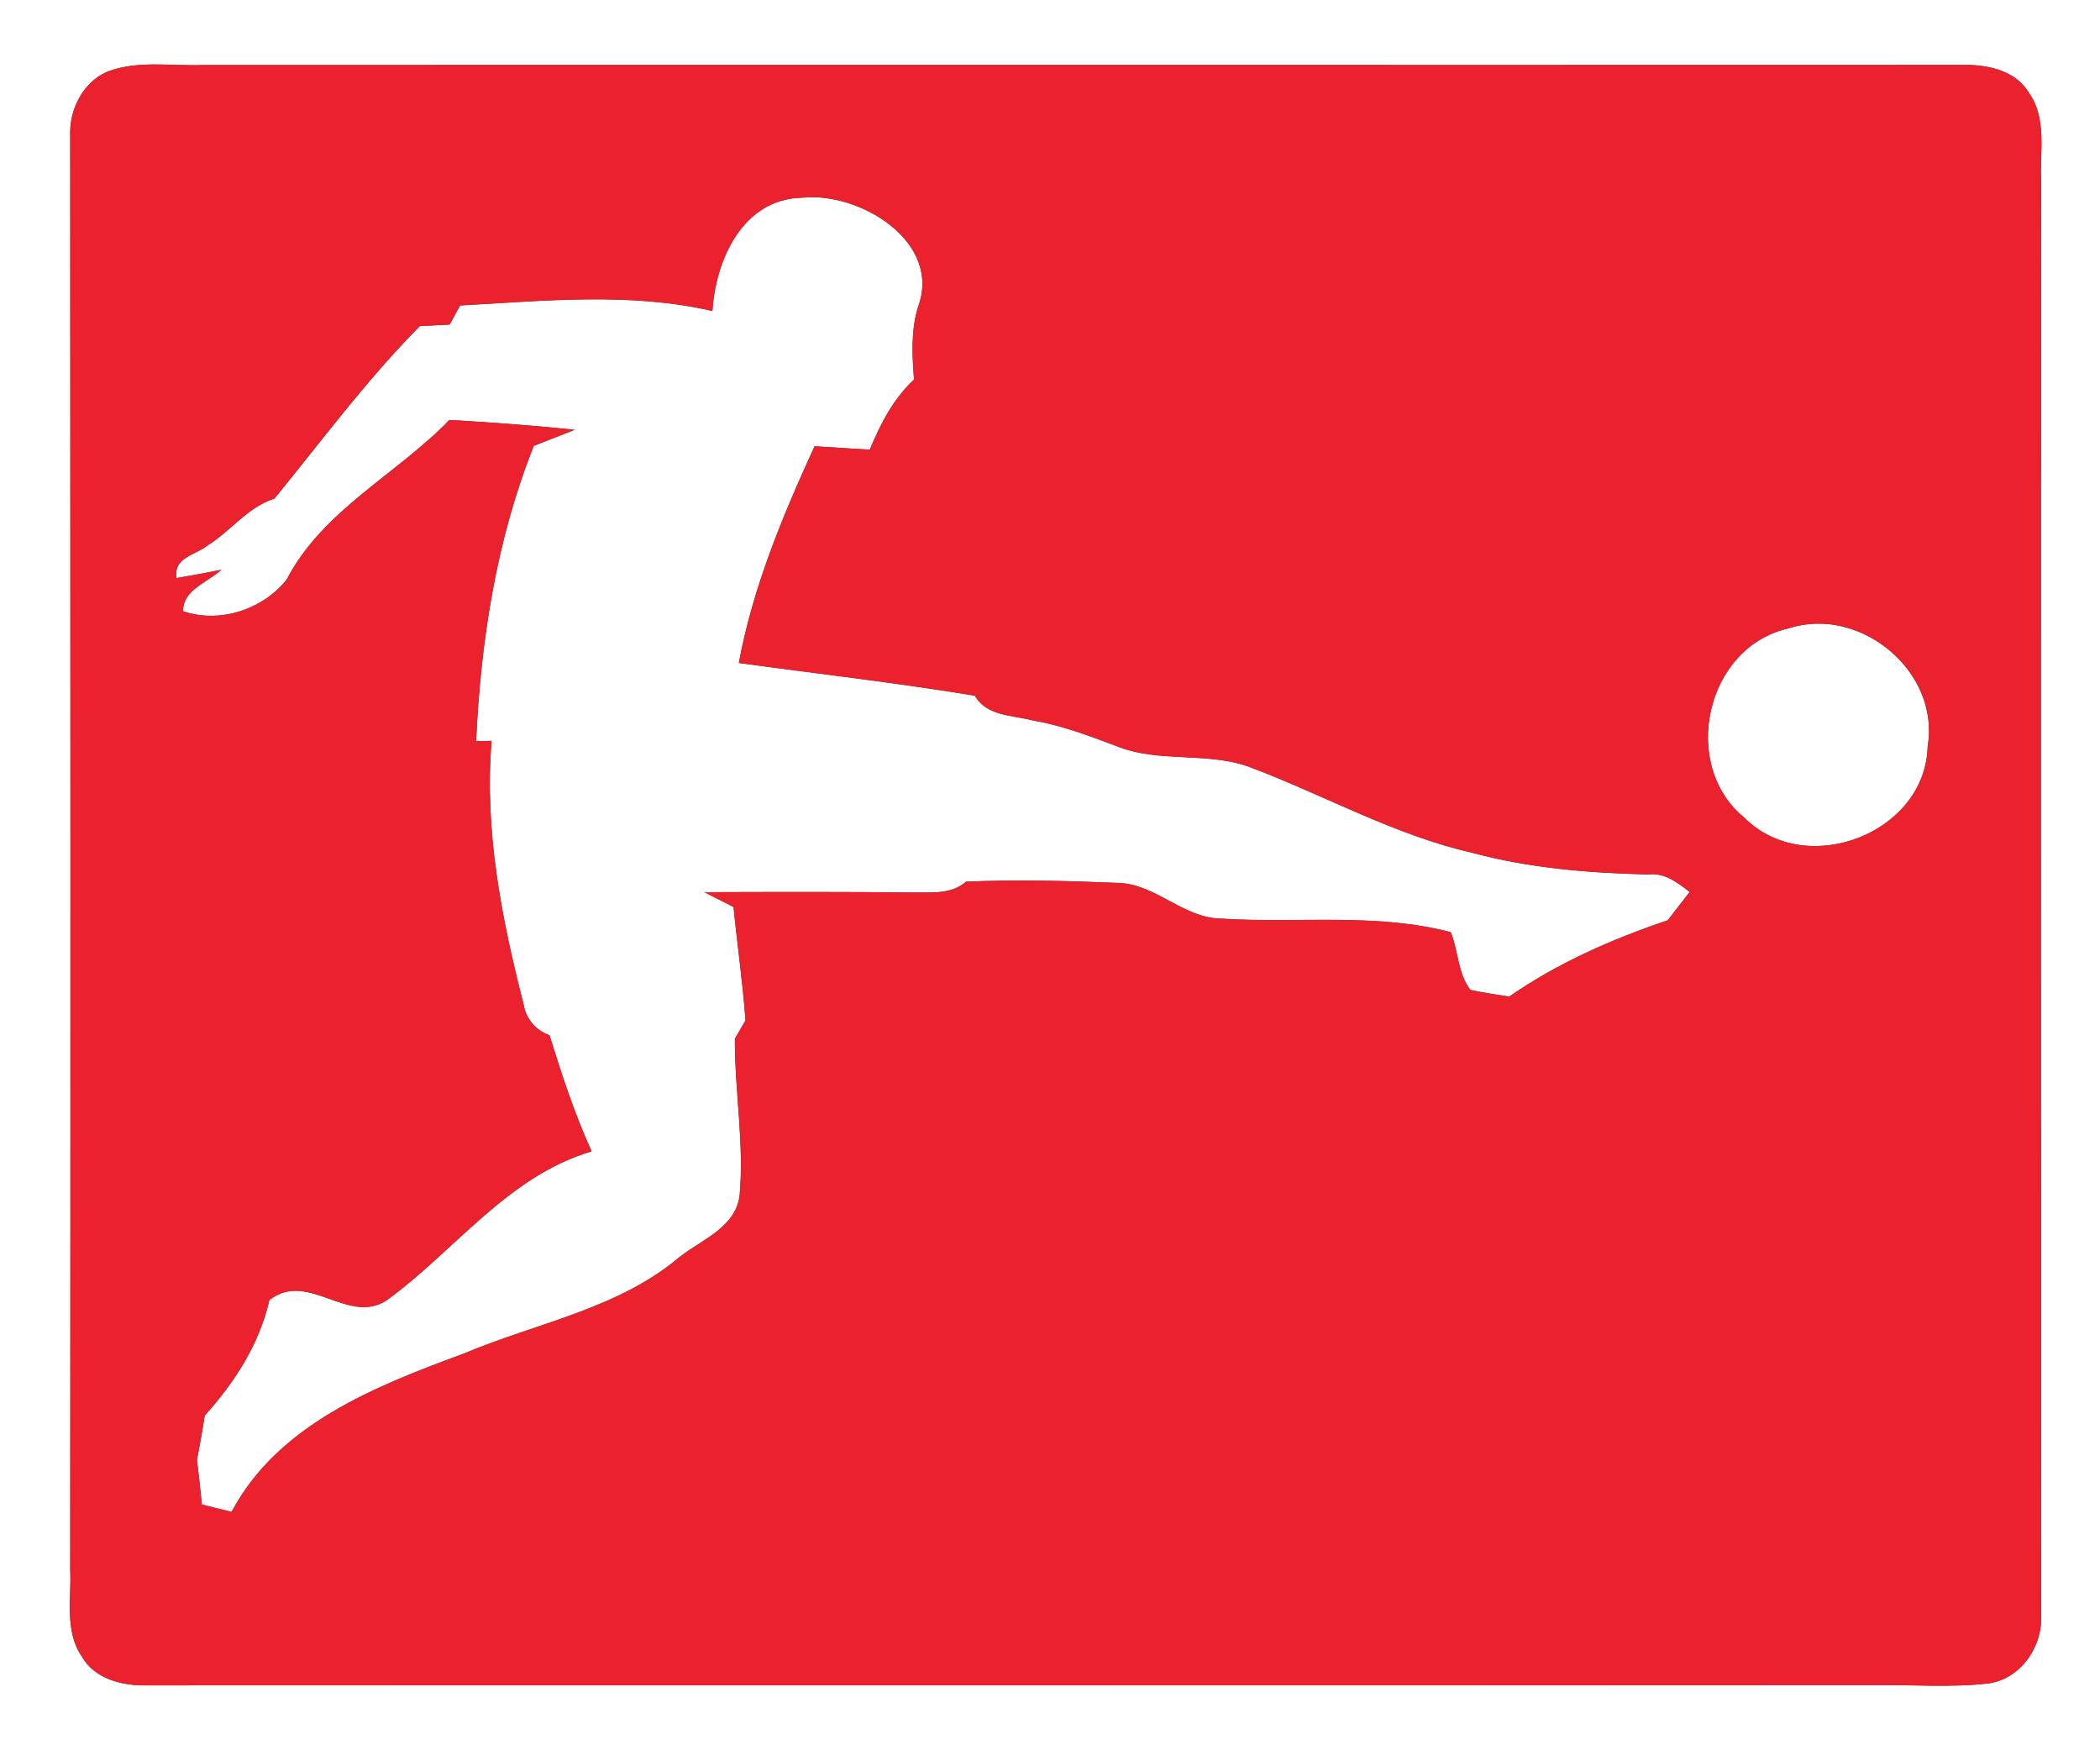
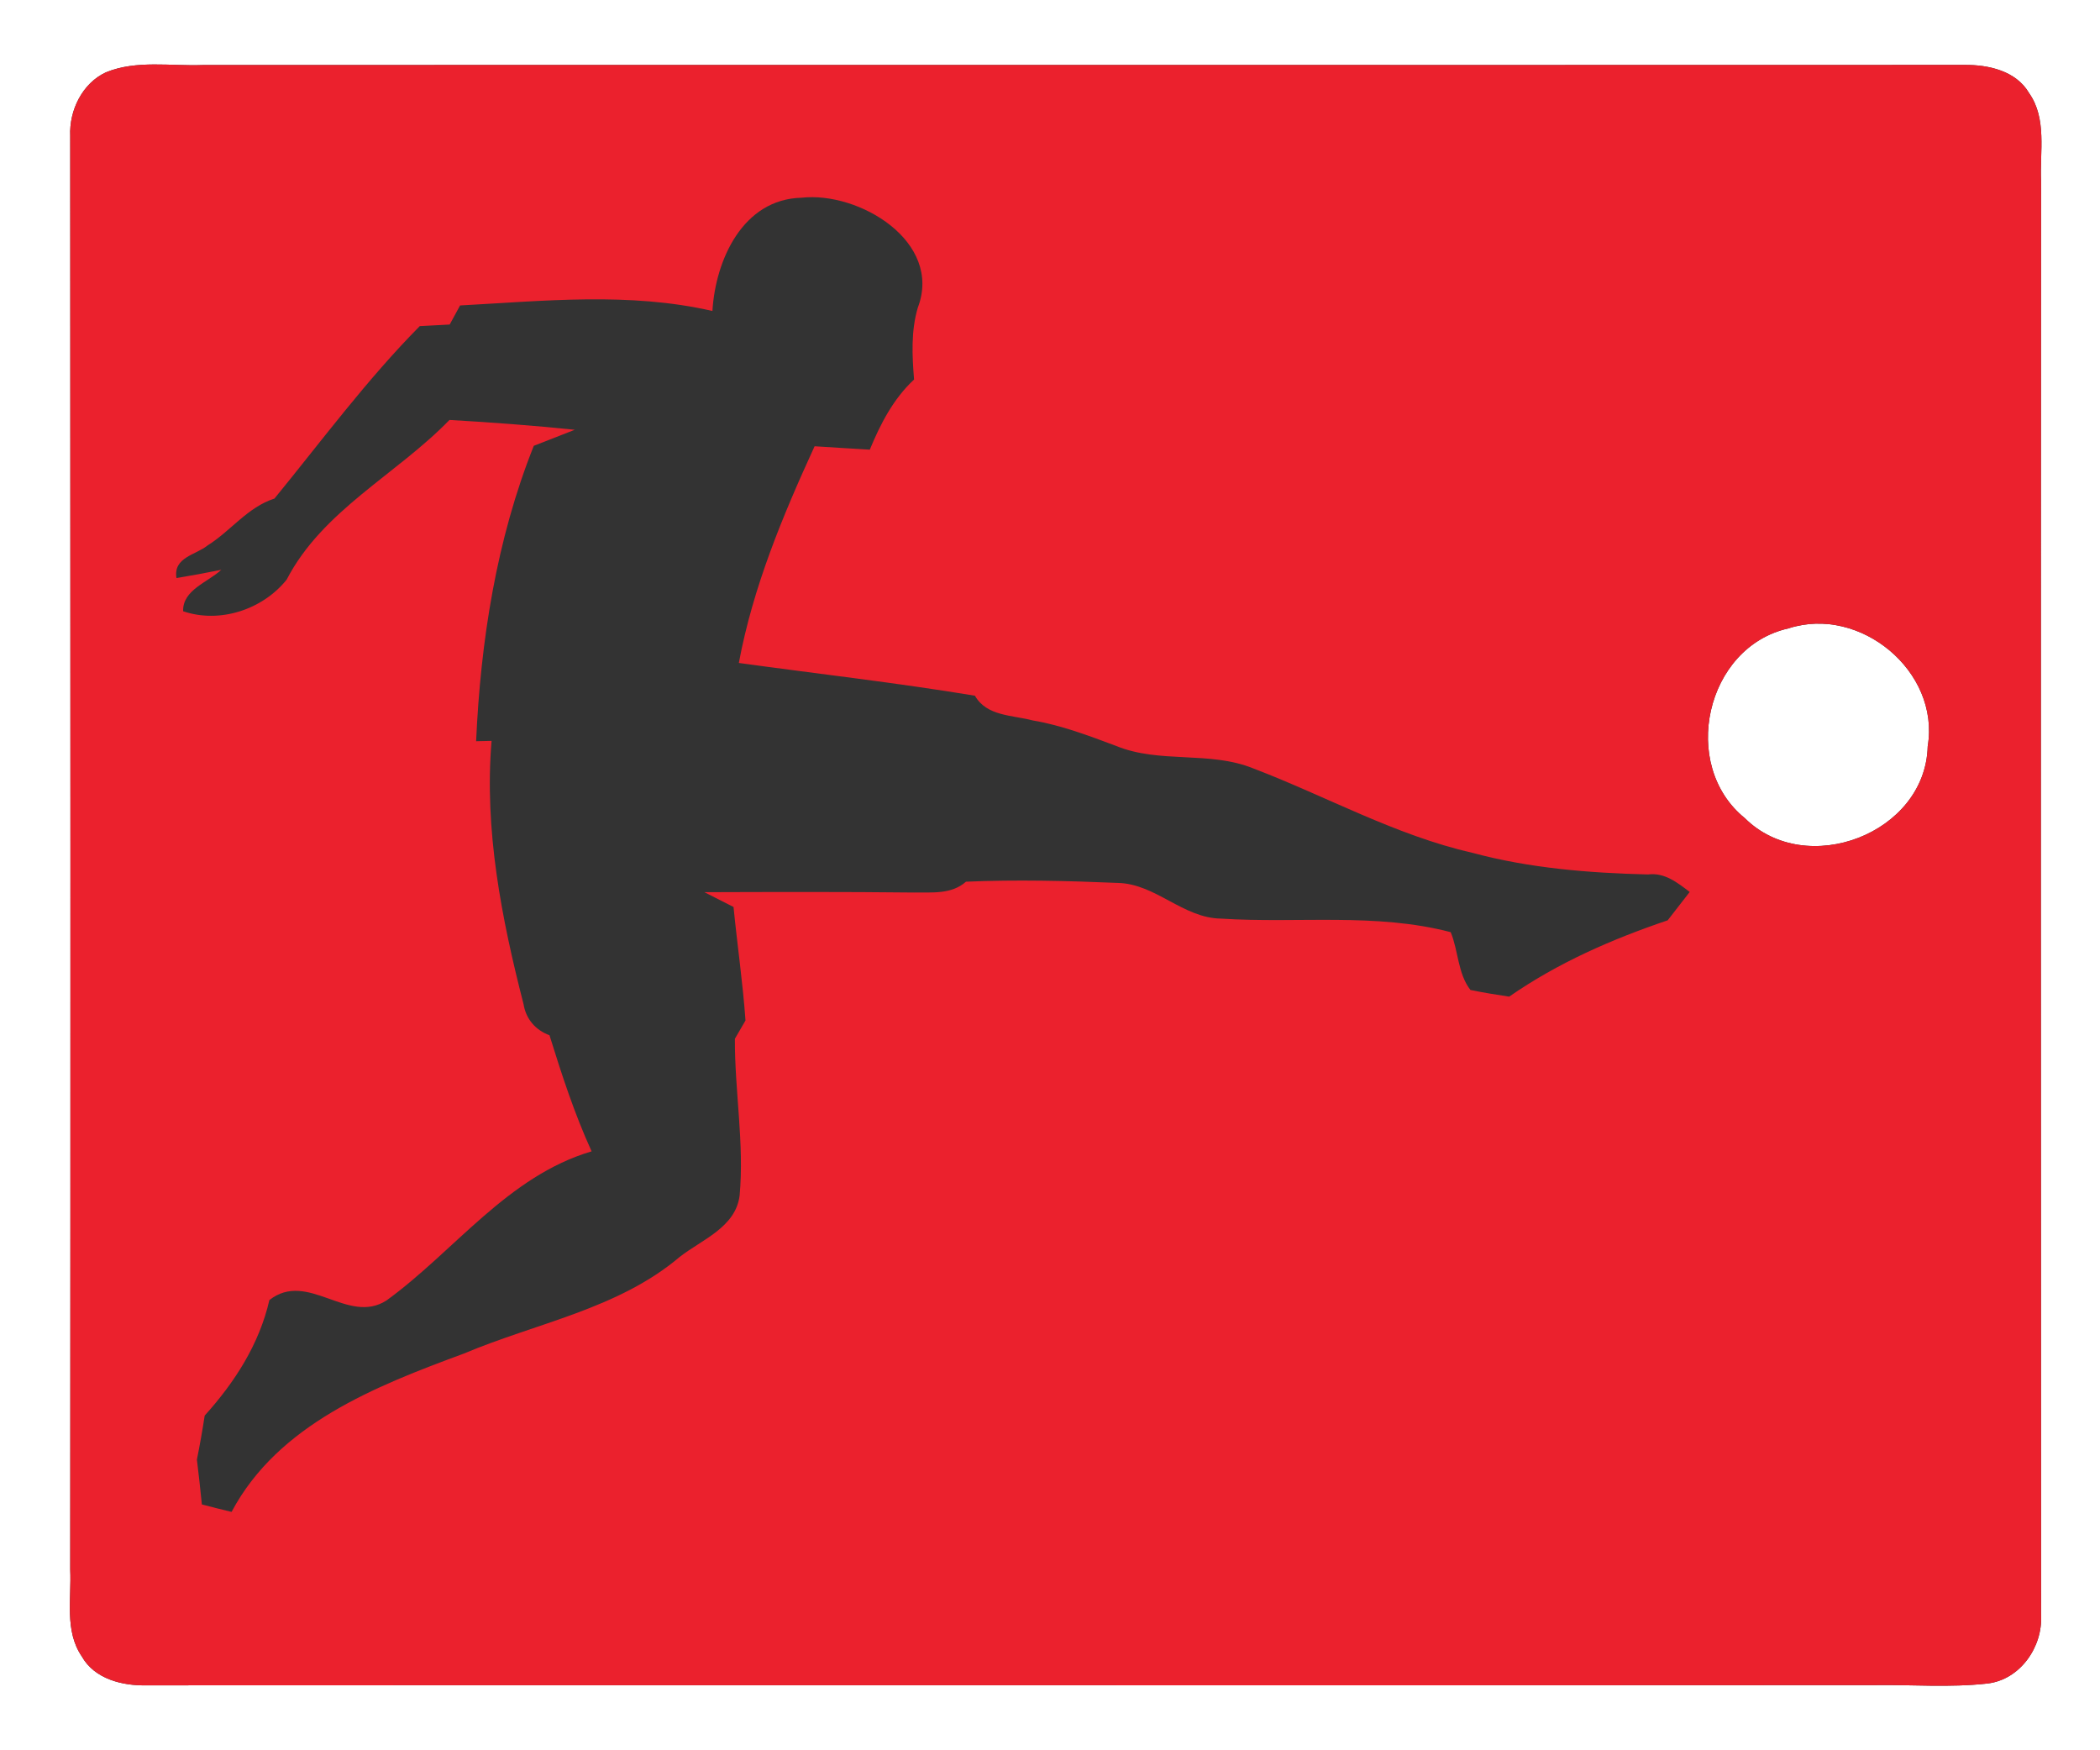
<svg xmlns="http://www.w3.org/2000/svg" width="186pt" height="155pt" viewBox="0 0 186 155" version="1.1">
  <rect x="0" y="0" width="186" height="155" fill="#333333" stroke="none" />
  <g id="#ffffffff">
    <path fill="#ffffff" opacity="1.00" d=" M 0.00 0.00 L 186.00 0.00 L 186.00 155.00 L 0.00 155.00 L 0.00 0.00 M 9.39 6.40 C 7.29 7.37 6.12 9.78 6.22 12.03 C 6.24 54.36 6.25 96.68 6.22 139.01 C 6.34 141.56 5.70 144.42 7.24 146.68 C 8.37 148.70 10.86 149.30 13.01 149.25 C 64.01 149.22 115.01 149.27 166.01 149.23 C 169.34 149.18 172.69 149.46 176.01 149.09 C 178.93 148.76 180.94 145.84 180.78 143.02 C 180.76 100.69 180.75 58.36 180.78 16.03 C 180.66 13.43 181.32 10.51 179.71 8.23 C 178.57 6.28 176.12 5.73 174.02 5.75 C 122.00 5.77 69.99 5.74 17.97 5.76 C 15.12 5.87 12.10 5.30 9.39 6.40 Z" />
-     <path fill="#ffffff" opacity="1.00" d=" M 63.10 27.54 C 63.37 23.02 65.79 17.63 71.00 17.51 C 76.09 16.94 83.52 21.40 81.29 27.25 C 80.68 29.32 80.79 31.48 80.96 33.61 C 79.13 35.31 77.98 37.54 77.04 39.82 C 75.41 39.72 73.78 39.63 72.15 39.52 C 69.32 45.69 66.69 52.00 65.44 58.71 C 72.41 59.67 79.40 60.46 86.35 61.61 C 87.39 63.44 89.67 63.32 91.47 63.80 C 94.02 64.23 96.43 65.15 98.84 66.05 C 102.72 67.65 107.12 66.47 111.01 68.05 C 117.48 70.52 123.60 73.97 130.40 75.52 C 135.48 76.89 140.73 77.31 145.97 77.44 C 147.43 77.25 148.57 78.16 149.66 78.99 C 149.01 79.83 148.36 80.67 147.71 81.50 C 142.75 83.18 137.99 85.26 133.67 88.26 C 132.52 88.09 131.37 87.90 130.24 87.67 C 129.11 86.22 129.18 84.21 128.49 82.55 C 121.84 80.81 114.93 81.79 108.16 81.35 C 104.77 81.31 102.36 78.26 99.01 78.19 C 94.53 78.00 90.04 77.89 85.56 78.08 C 84.26 79.23 82.53 79.01 80.95 79.04 C 74.76 78.97 68.57 78.99 62.39 79.01 C 63.03 79.34 64.32 79.99 64.97 80.32 C 65.30 83.67 65.79 87.01 66.03 90.37 C 65.80 90.78 65.33 91.59 65.09 91.99 C 65.07 96.62 65.93 101.25 65.51 105.87 C 65.16 108.69 62.17 109.77 60.20 111.31 C 54.76 115.92 47.50 117.16 41.08 119.87 C 33.28 122.75 24.64 126.12 20.51 133.89 C 19.63 133.68 18.76 133.46 17.88 133.23 C 17.75 131.91 17.60 130.58 17.44 129.26 C 17.70 127.97 17.93 126.67 18.13 125.36 C 20.79 122.41 22.96 119.05 23.86 115.13 C 27.26 112.46 30.81 117.38 34.24 115.16 C 40.27 110.78 44.96 104.16 52.40 101.96 C 50.88 98.63 49.75 95.16 48.67 91.68 C 47.42 91.22 46.58 90.23 46.37 88.92 C 44.42 81.33 42.88 73.47 43.54 65.61 L 42.17 65.64 C 42.57 56.76 43.97 47.77 47.28 39.48 C 48.19 39.12 50.00 38.41 50.91 38.06 C 47.22 37.68 43.51 37.40 39.81 37.19 C 35.12 42.03 28.57 45.19 25.39 51.33 C 23.27 53.98 19.47 55.24 16.22 54.13 C 16.16 52.24 18.42 51.56 19.60 50.46 C 18.28 50.73 16.96 50.97 15.63 51.19 C 15.33 49.34 17.35 49.15 18.39 48.30 C 20.44 47.02 21.92 44.92 24.31 44.15 C 28.52 39.00 32.49 33.62 37.18 28.88 C 37.84 28.84 39.17 28.77 39.83 28.74 C 40.06 28.32 40.52 27.47 40.75 27.05 C 48.19 26.65 55.75 25.85 63.10 27.54 Z" />
    <path fill="#ffffff" opacity="1.00" d=" M 158.40 55.65 C 164.73 53.58 171.86 59.45 170.74 66.09 C 170.55 73.82 159.97 77.85 154.54 72.45 C 148.74 67.76 151.06 57.30 158.40 55.65 Z" />
  </g>
  <g id="#eb212dff">
    <path fill="#eb212d" opacity="1.00" d=" M 9.39 6.40 C 12.10 5.30 15.12 5.87 17.97 5.76 C 69.99 5.74 122.00 5.77 174.02 5.75 C 176.12 5.73 178.57 6.28 179.71 8.23 C 181.32 10.51 180.66 13.43 180.78 16.03 C 180.75 58.36 180.76 100.69 180.78 143.02 C 180.94 145.84 178.93 148.76 176.01 149.09 C 172.69 149.46 169.34 149.18 166.01 149.23 C 115.01 149.27 64.01 149.22 13.01 149.25 C 10.86 149.30 8.37 148.70 7.24 146.68 C 5.70 144.42 6.34 141.56 6.22 139.01 C 6.25 96.68 6.24 54.36 6.22 12.03 C 6.12 9.78 7.29 7.37 9.39 6.40 M 63.10 27.54 C 55.75 25.85 48.19 26.65 40.75 27.05 C 40.52 27.47 40.06 28.32 39.83 28.74 C 39.17 28.77 37.84 28.84 37.18 28.88 C 32.49 33.62 28.52 39.00 24.31 44.15 C 21.92 44.92 20.44 47.02 18.39 48.30 C 17.35 49.15 15.33 49.34 15.63 51.19 C 16.96 50.97 18.28 50.73 19.60 50.46 C 18.42 51.56 16.16 52.24 16.22 54.13 C 19.47 55.24 23.27 53.98 25.39 51.33 C 28.57 45.19 35.12 42.03 39.81 37.19 C 43.51 37.40 47.22 37.68 50.91 38.06 C 50.00 38.41 48.19 39.12 47.28 39.48 C 43.97 47.77 42.57 56.76 42.17 65.64 L 43.54 65.61 C 42.88 73.47 44.42 81.33 46.37 88.92 C 46.58 90.23 47.42 91.22 48.67 91.68 C 49.75 95.16 50.88 98.63 52.40 101.96 C 44.96 104.16 40.27 110.78 34.24 115.16 C 30.81 117.38 27.26 112.46 23.86 115.13 C 22.96 119.05 20.79 122.41 18.13 125.36 C 17.93 126.67 17.70 127.97 17.44 129.26 C 17.60 130.58 17.75 131.91 17.88 133.23 C 18.76 133.46 19.63 133.68 20.51 133.89 C 24.64 126.12 33.28 122.75 41.08 119.87 C 47.50 117.16 54.76 115.92 60.20 111.31 C 62.17 109.77 65.16 108.69 65.51 105.87 C 65.93 101.25 65.07 96.62 65.09 91.99 C 65.33 91.59 65.80 90.78 66.03 90.37 C 65.79 87.01 65.30 83.67 64.97 80.32 C 64.32 79.99 63.03 79.34 62.39 79.01 C 68.57 78.99 74.76 78.97 80.95 79.04 C 82.53 79.01 84.26 79.23 85.56 78.08 C 90.04 77.89 94.53 78.00 99.01 78.19 C 102.36 78.26 104.77 81.31 108.16 81.35 C 114.93 81.79 121.84 80.81 128.49 82.55 C 129.18 84.21 129.11 86.22 130.24 87.67 C 131.37 87.90 132.52 88.09 133.67 88.26 C 137.99 85.26 142.75 83.18 147.71 81.50 C 148.36 80.67 149.01 79.83 149.66 78.99 C 148.57 78.16 147.43 77.25 145.97 77.44 C 140.73 77.31 135.48 76.89 130.40 75.52 C 123.60 73.97 117.48 70.52 111.01 68.05 C 107.12 66.47 102.72 67.65 98.84 66.05 C 96.43 65.15 94.02 64.23 91.47 63.80 C 89.67 63.32 87.39 63.44 86.35 61.61 C 79.40 60.46 72.41 59.67 65.44 58.71 C 66.69 52.00 69.32 45.69 72.15 39.52 C 73.78 39.63 75.41 39.72 77.04 39.82 C 77.98 37.54 79.13 35.31 80.96 33.61 C 80.79 31.48 80.68 29.32 81.29 27.25 C 83.52 21.40 76.09 16.94 71.00 17.51 C 65.79 17.63 63.37 23.02 63.10 27.54 M 158.40 55.65 C 151.06 57.30 148.74 67.76 154.54 72.45 C 159.97 77.85 170.55 73.82 170.74 66.09 C 171.86 59.45 164.73 53.58 158.40 55.65 Z" />
  </g>
</svg>